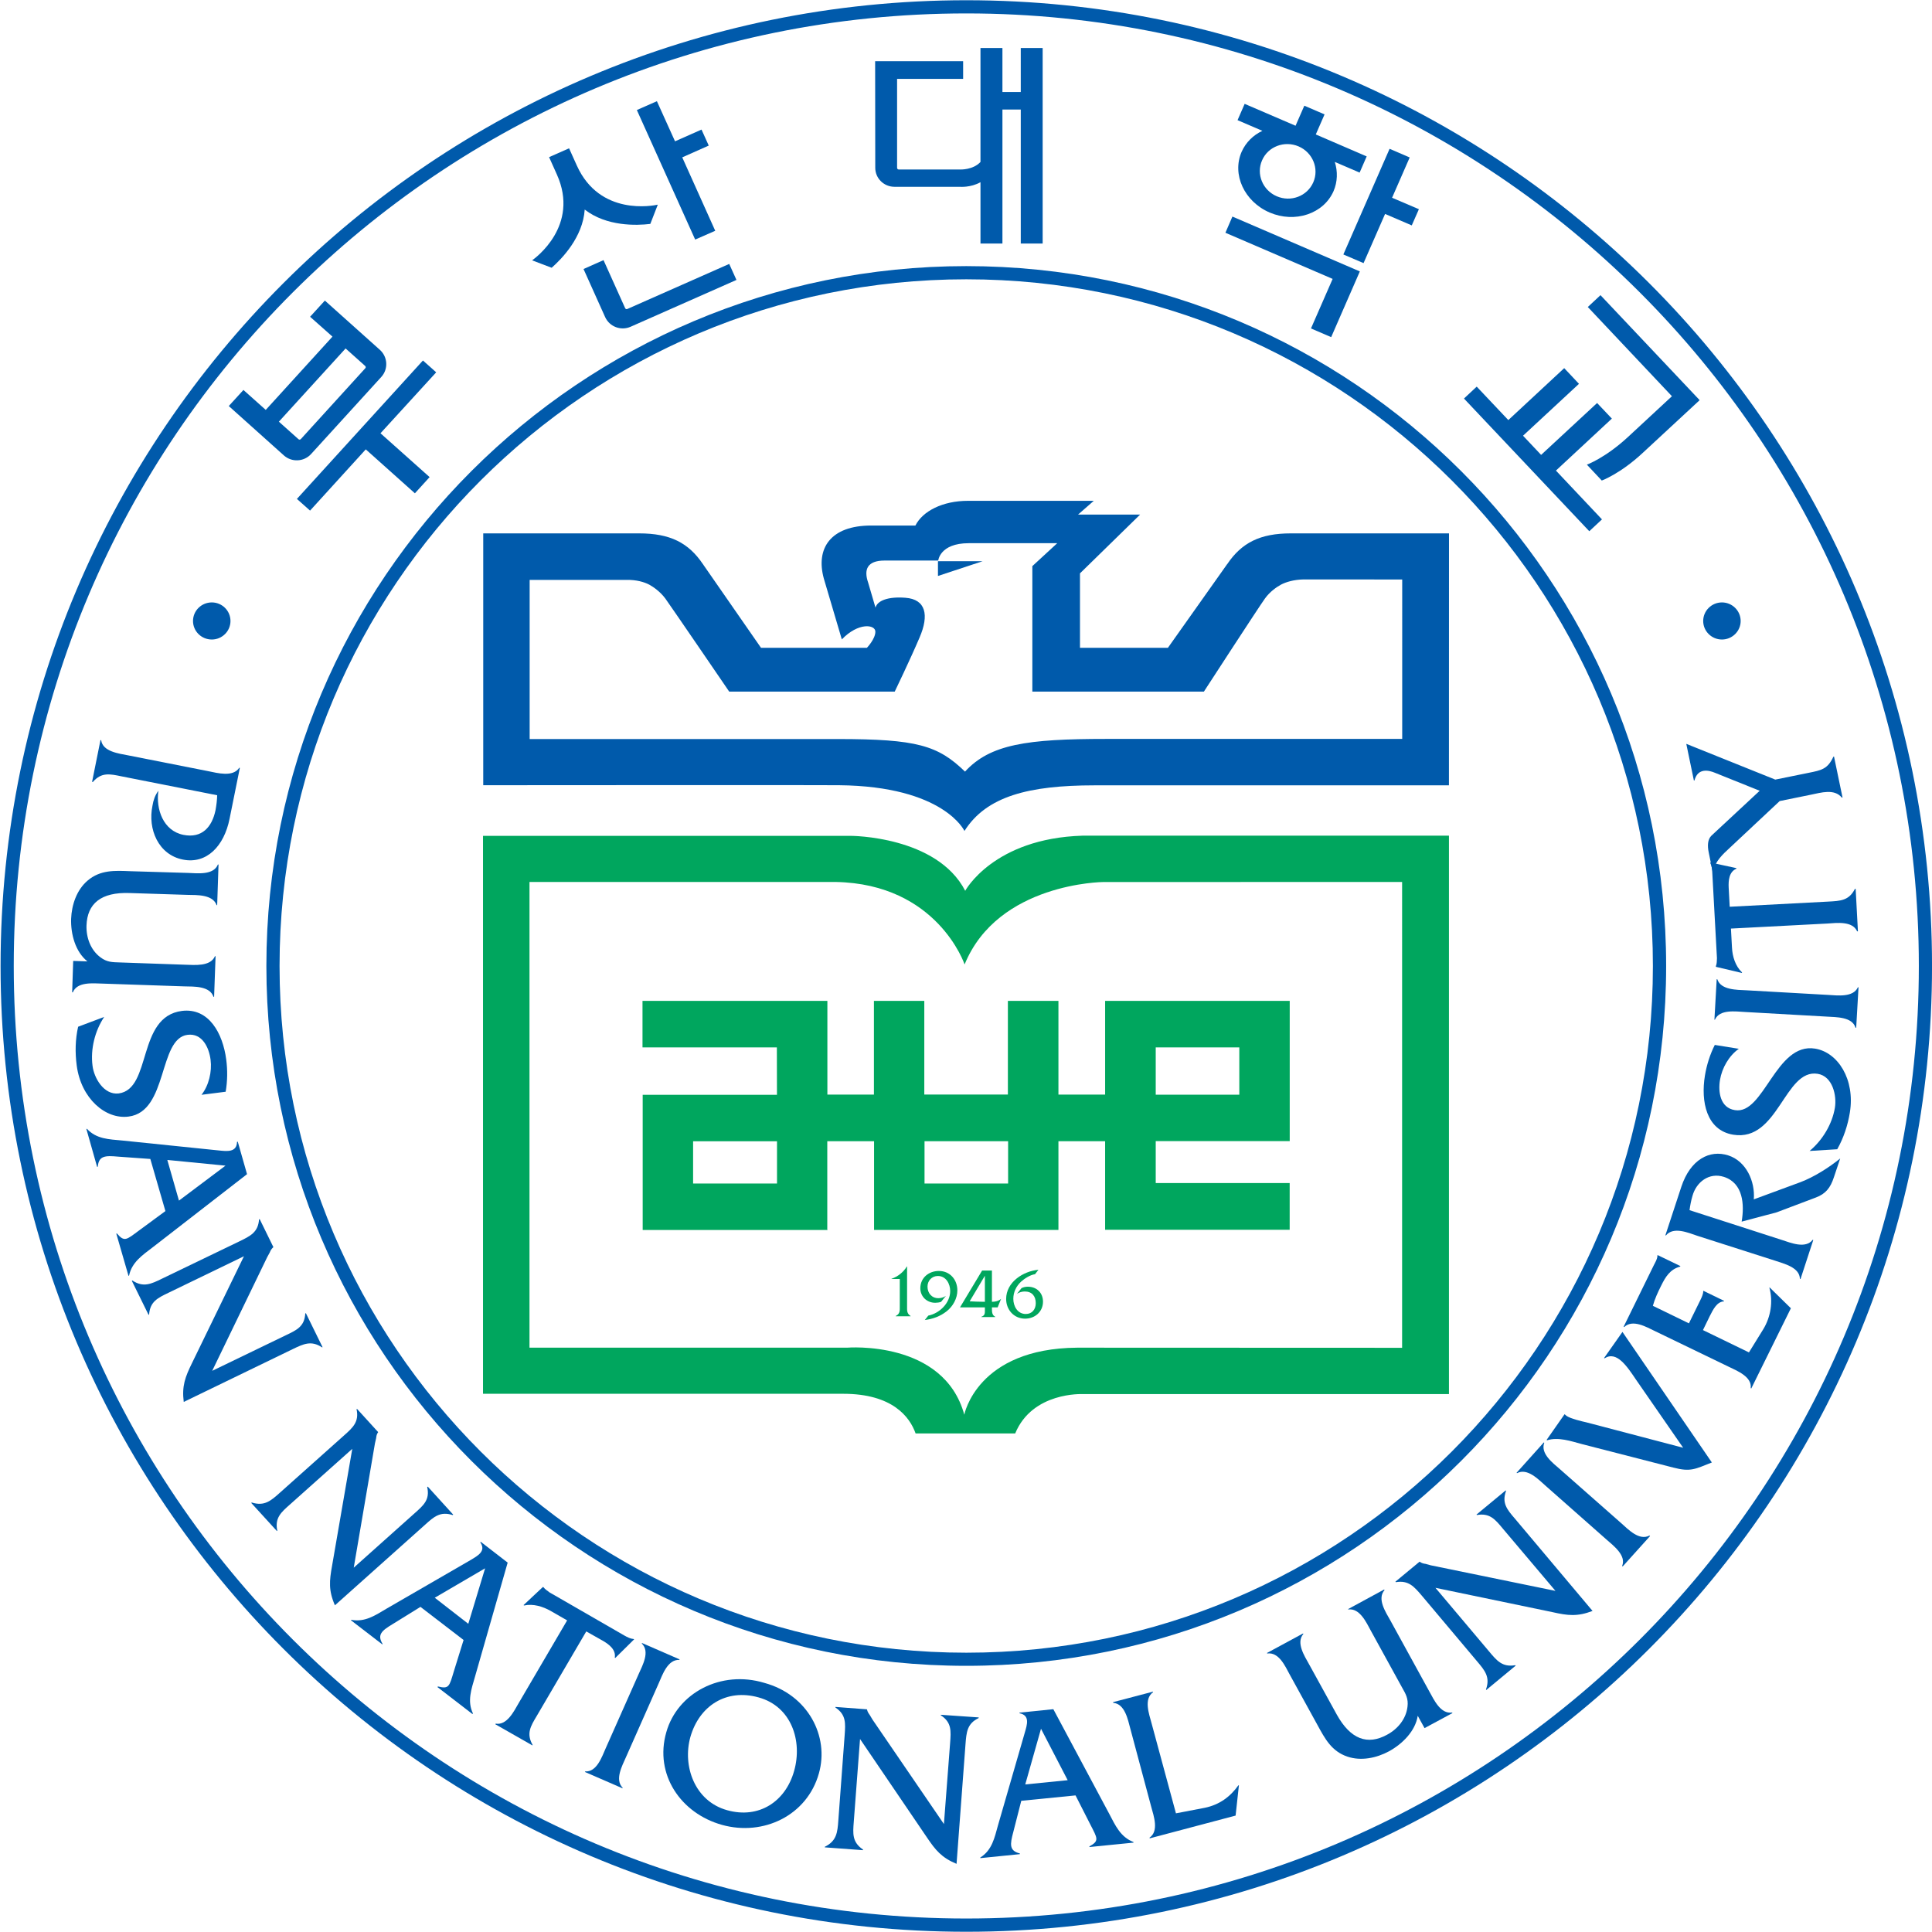
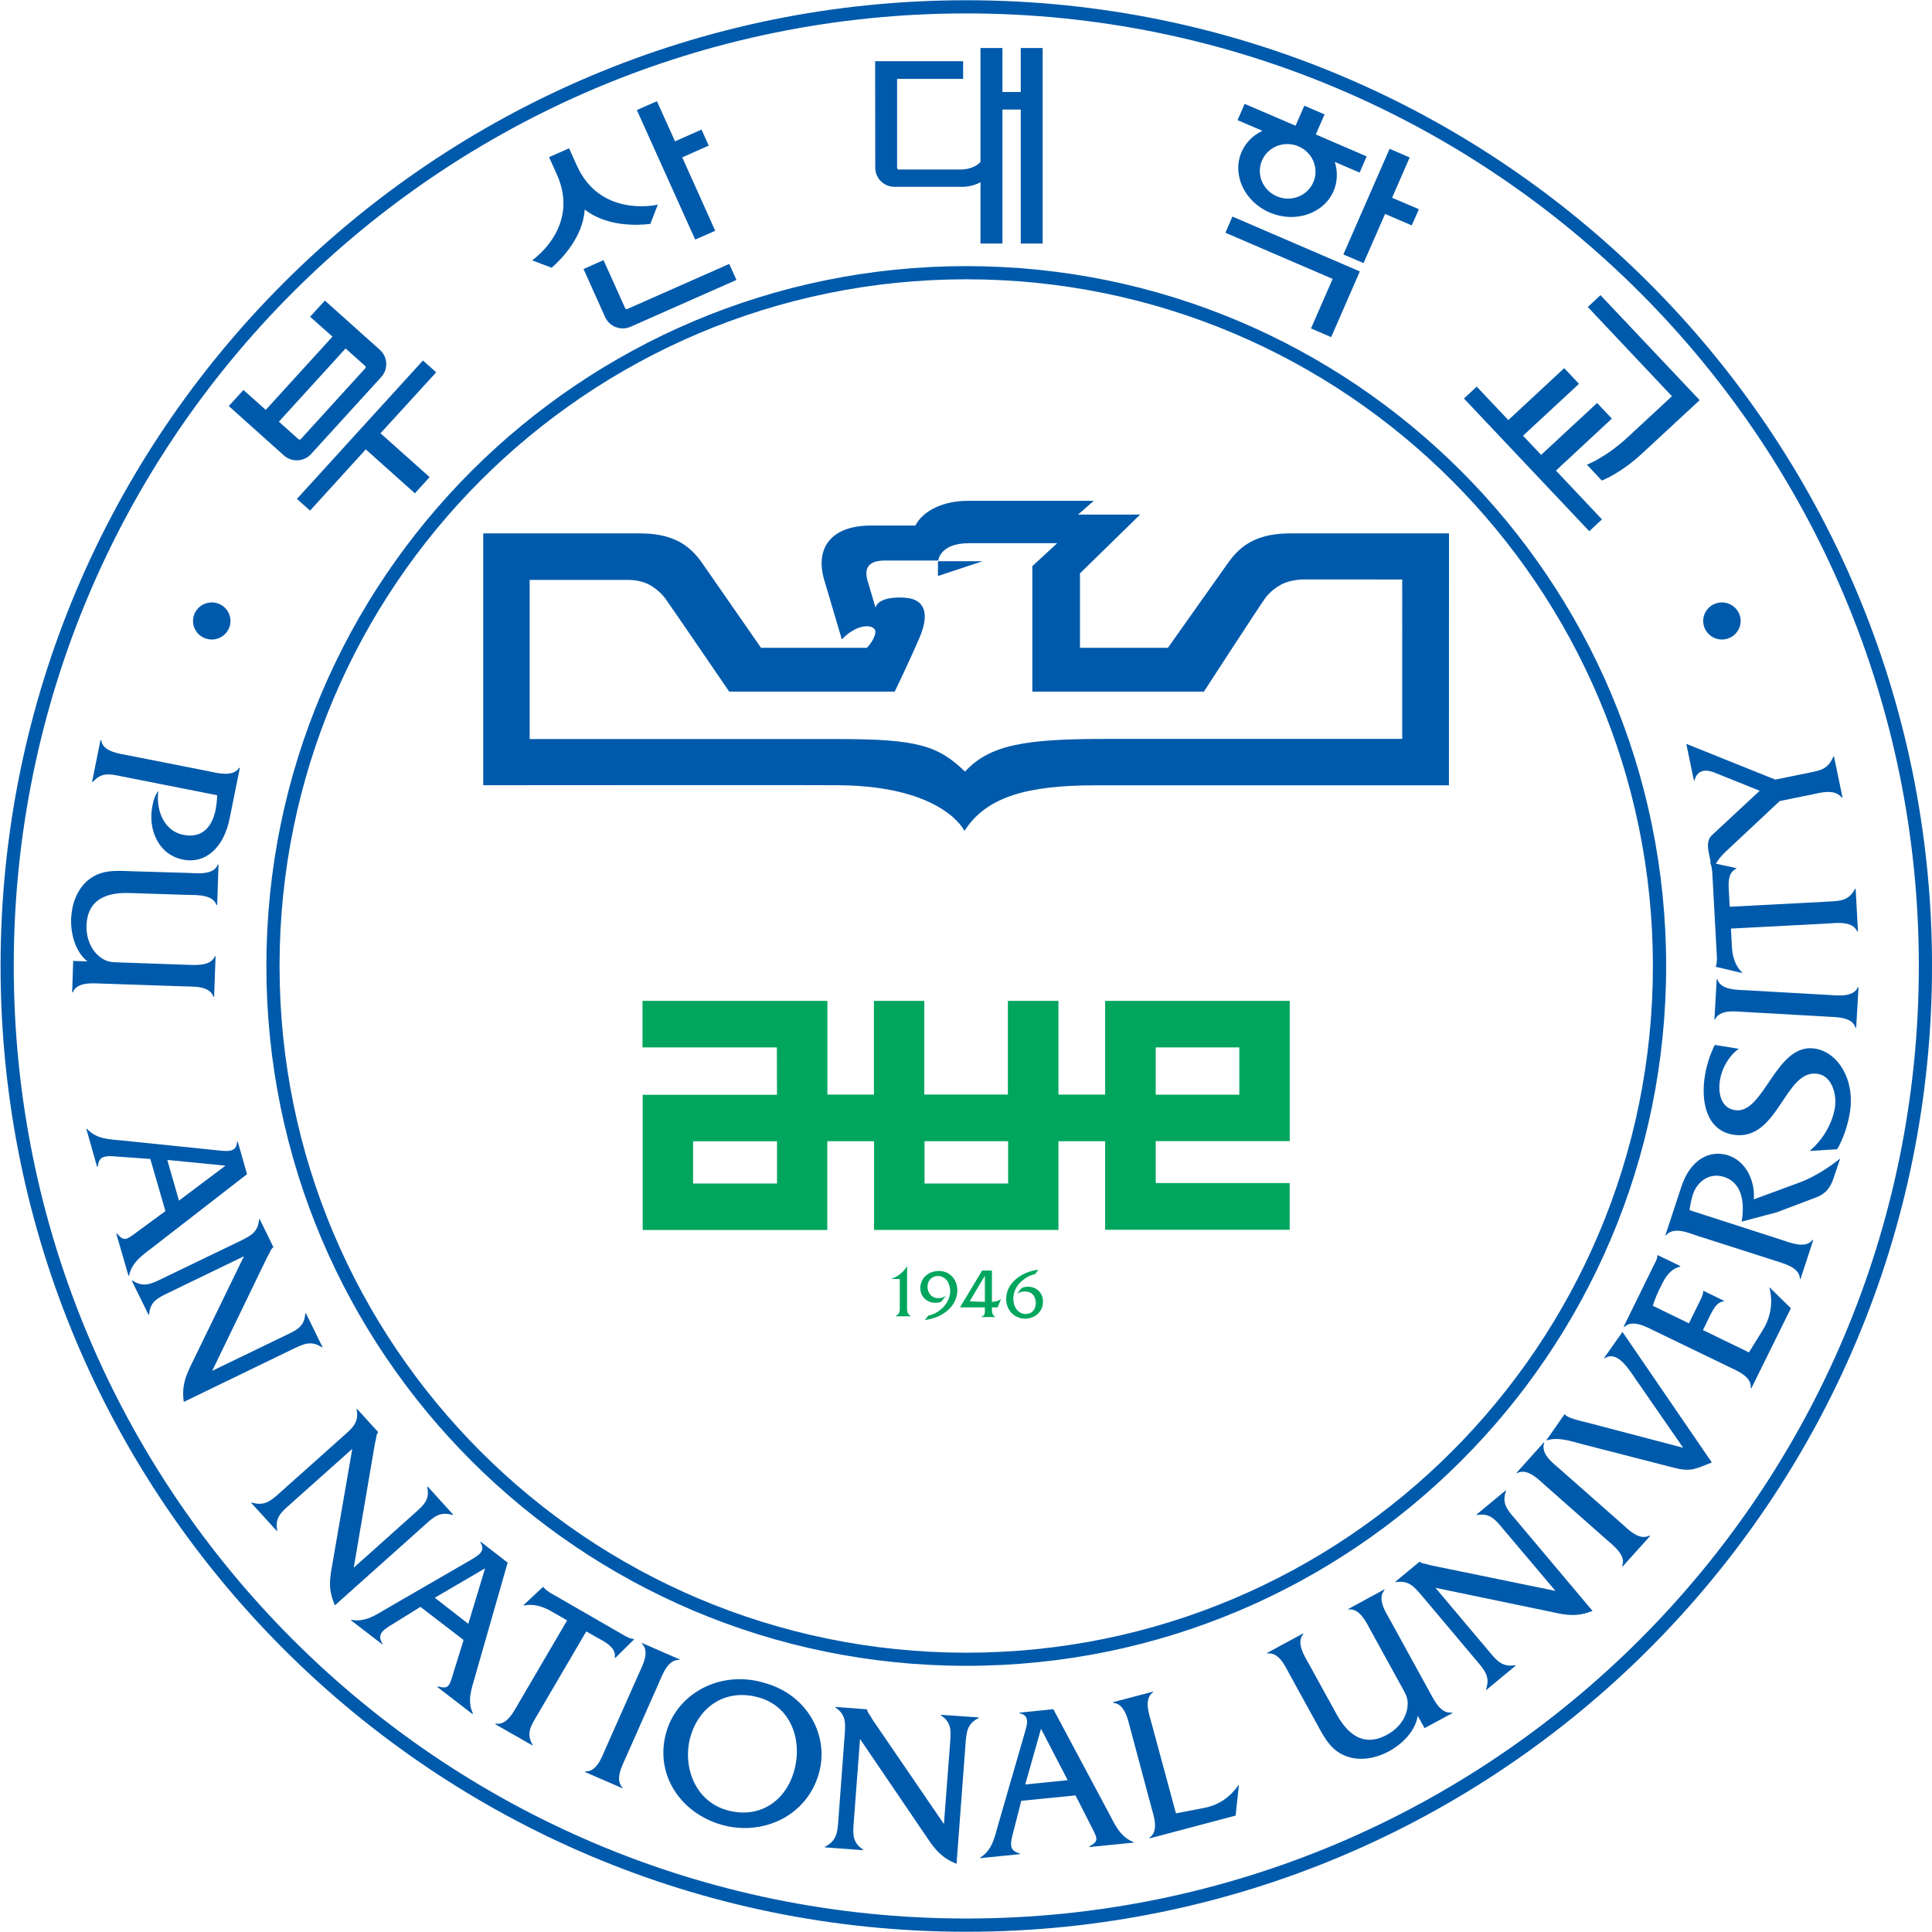
<svg xmlns="http://www.w3.org/2000/svg" height="316.228" viewBox="0 0 41.999 42" width="316.228">
  <g transform="translate(-486 -1059)">
    <g fill="#005aab">
      <path d="m0 0c-.089-.446-.375-.743-.761-.665-.398.078-.577.494-.496.88.014.088.042.169.096.242-.042-.298.077-.653.409-.719.303-.06.466.129.523.402.015.083.025.164.027.244l-1.558.308c-.193.04-.33.071-.47-.092l-.012.003.137.681.011-.003c.027-.186.286-.216.443-.247l1.302-.257c.154-.031.404-.101.507.055l.01-.001z" transform="matrix(1.333 0 0 -1.333 490.99 1076.8)" />
      <path d="m0 0c-.199.159-.273.448-.266.693.009.231.091.473.268.624.209.179.447.164.699.154l.938-.028c.16-.006.417-.039.489.137h.01l-.022-.663h-.009c-.063.176-.319.165-.477.168l-.941.03c-.468.017-.692-.172-.704-.53-.006-.197.067-.399.227-.518.106-.081.193-.08.32-.084l1.06-.037c.156-.004.414-.033.488.139h.01l-.024-.661-.01-.002c-.06.18-.318.167-.48.171l-1.328.045c-.158.004-.414.034-.486-.142h-.011l.017.512z" transform="matrix(1.333 0 0 -1.333 487.9 1079.9)" />
-       <path d="m0 0c.12.152.173.378.148.572-.025.197-.135.437-.376.406-.479-.061-.315-1.252-.961-1.333-.376-.05-.775.294-.846.832-.028.213-.024.427.023.633l.425.16c-.152-.228-.226-.527-.19-.798.024-.196.183-.478.426-.45.546.073.292 1.251 1.032 1.346.44.054.667-.368.722-.792.023-.172.021-.353-.009-.526z" transform="matrix(1.333 0 0 -1.333 490.38 1082.8)" />
      <path d="m0 0-.19.663.949-.093zm-.221-.171-.427-.314c-.212-.157-.24-.194-.365-.05l-.009-.004.199-.688.009.003c.045.219.218.334.388.464l1.536 1.191-.151.53-.012-.003c-.005-.175-.164-.154-.299-.14l-1.575.162c-.213.02-.42.023-.574.191l-.009-.003.175-.618.011.003c.016.179.12.183.331.164l.526-.038z" transform="matrix(1.333 0 0 -1.333 489.89 1085.1)" />
      <path d="m0 0c-.178-.086-.306-.143-.322-.358l-.009-.004-.273.555.01.004c.178-.118.306-.056.482.03l1.263.609c.179.087.305.148.32.357l.01.006.225-.459-.004-.001c-.032-.03-.042-.051-.057-.086l-.041-.075-.897-1.854 1.2.58c.179.085.306.143.318.356l.01.004.272-.554-.009-.003c-.176.117-.301.056-.48-.03l-1.775-.86c-.033.26.024.408.135.634l.847 1.742z" transform="matrix(1.333 0 0 -1.333 489.67 1087.1)" />
      <path d="m0 0c-.147-.13-.256-.221-.212-.432l-.006-.006-.418.458.007.008c.206-.065.312.027.458.158l1.045.933c.147.13.251.224.207.429l.007.007.346-.38-.002-.001c-.025-.036-.027-.061-.032-.098l-.019-.083-.346-2.028.991.886c.147.131.254.221.207.429l.009.007.415-.457-.009-.007c-.201.064-.305-.026-.451-.159l-1.469-1.313c-.106.243-.091.399-.046.648l.329 1.904z" transform="matrix(1.333 0 0 -1.333 492.31 1091.7)" />
      <path d="m0 0-.547.425.821.48zm-.077-.264-.157-.506c-.076-.25-.078-.298-.261-.252l-.008-.01.57-.439.009.008c-.097.202-.026.395.033.6l.533 1.861-.44.34-.006-.01c.099-.145-.044-.219-.16-.289l-1.366-.79c-.185-.109-.353-.227-.579-.184l-.004-.008.511-.393.004.008c-.093.152-.011.218.169.326l.449.278z" transform="matrix(1.333 0 0 -1.333 496.18 1094.3)" />
      <path d="m0 0c-.104-.173-.174-.29-.069-.475l-.003-.008-.605.345.006.01c.184-.031.297.201.376.337l.789 1.347-.268.154c-.131.074-.287.121-.433.089l-.01.006.317.297.009-.006c.028-.037.067-.059.103-.087l.078-.044 1.136-.655c.052-.029.101-.054.153-.058l.008-.005-.308-.304-.008.005c.022.129-.092.215-.19.273l-.275.155z" transform="matrix(1.333 0 0 -1.333 497.67 1096.3)" />
      <path d="m0 0c.065.147.191.371.054.503l.003.009.613-.267-.003-.008c-.19.008-.274-.237-.337-.381l-.534-1.205c-.064-.145-.186-.368-.054-.5l-.004-.008-.612.266.005.009c.187-.013.271.234.334.377z" transform="matrix(1.333 0 0 -1.333 499.88 1095.4)" />
      <path d="m0 0c.536-.147.719-.709.58-1.199-.141-.502-.575-.785-1.091-.641-.534.147-.732.725-.601 1.194.145.509.586.793 1.112.646m.094.237c-.708.214-1.419-.165-1.599-.806-.197-.689.238-1.323.909-1.51.674-.188 1.388.153 1.58.84.172.605-.178 1.282-.89 1.476" transform="matrix(1.333 0 0 -1.333 502.49 1095.9)" />
      <path d="m0 0c-.015-.196-.029-.335.151-.456l-.002-.01-.622.046v.009c.194.095.207.235.221.429l.103 1.389c.014.197.026.335-.15.453v.01l.514-.039v-.002c.011-.043.024-.06.046-.091l.044-.074 1.165-1.704.101 1.323c.014.193.028.334-.152.451l.001.008.618-.043-.002-.011c-.188-.09-.199-.23-.214-.425l-.146-1.952c-.244.101-.343.223-.484.432l-1.09 1.604z" transform="matrix(1.333 0 0 -1.333 504.56 1098.6)" />
      <path d="m0 0-.692-.069.257.908zm.128-.248.239-.47c.12-.234.152-.27-.013-.362l.001-.01.72.072-.003.01c-.21.081-.294.268-.393.457l-.913 1.709-.552-.056v-.01c.175-.034.124-.187.086-.318l-.436-1.508c-.057-.204-.096-.406-.289-.527v-.01l.645.065v.011c-.176.045-.161.148-.107.35l.13.509z" transform="matrix(1.333 0 0 -1.333 509.21 1097.7)" />
      <path d="m0 0c.238.049.415.179.547.365l.01.003-.054-.495-1.4-.371-.004.011c.156.106.07.351.028.503l-.34 1.271c-.042.155-.089.408-.28.425l-.003.011.651.171.002-.009c-.156-.111-.065-.355-.025-.505l.398-1.47z" transform="matrix(1.333 0 0 -1.333 512.19 1098.3)" />
      <path d="m0 0c-.039-.251-.253-.461-.469-.579-.204-.11-.455-.162-.677-.087-.261.087-.369.296-.49.517l-.451.82c-.075.137-.176.372-.368.345l-.003.009.588.318.004-.009c-.122-.142.018-.357.094-.494l.451-.819c.225-.406.503-.504.82-.33.175.093.311.258.334.458.016.129-.027.205-.089.313l-.508.924c-.075.138-.182.372-.367.348l-.005.006.587.319.008-.009c-.126-.141.016-.356.095-.496l.635-1.157c.077-.137.181-.371.372-.344l.005-.009-.455-.245z" transform="matrix(1.333 0 0 -1.333 516.82 1096.3)" />
-       <path d="m0 0c.126-.15.215-.261.427-.225l.008-.007-.481-.398-.004.009c.072.202-.018.309-.145.459l-.902 1.072c-.125.146-.215.254-.424.219l-.006.008.395.327.003-.003c.036-.024.057-.028.096-.034l.083-.023 2.033-.417-.857 1.014c-.126.152-.214.26-.425.223l-.005.008.476.394.005-.01c-.072-.196.017-.303.145-.451l1.266-1.505c-.247-.095-.405-.076-.652-.02l-1.91.397z" transform="matrix(1.333 0 0 -1.333 518.37 1094.9)" />
+       <path d="m0 0c.126-.15.215-.261.427-.225l.008-.007-.481-.398-.004.009c.072.202-.018.309-.145.459l-.902 1.072c-.125.146-.215.254-.424.219l-.006.008.395.327.003-.003c.036-.024.057-.028.096-.034l.083-.023 2.033-.417-.857 1.014c-.126.152-.214.26-.425.223l-.005.008.476.394.005-.01c-.072-.196.017-.303.145-.451l1.266-1.505c-.247-.095-.405-.076-.652-.02l-1.91.397" transform="matrix(1.333 0 0 -1.333 518.37 1094.9)" />
      <path d="m0 0c-.12.106-.298.295-.467.206l-.007.006.445.496.007-.007c-.067-.176.142-.331.26-.434l.993-.875c.119-.106.295-.292.463-.203l.009-.009-.446-.495-.009.008c.07.171-.139.328-.256.431z" transform="matrix(1.333 0 0 -1.333 519.6 1091.3)" />
      <path d="m0 0c-.149.221-.319.481-.516.354l-.009.004.3.426 1.458-2.129c-.273-.107-.344-.158-.63-.083l-1.486.382c-.185.049-.385.12-.571.063l-.008.006.293.419.032-.027c.064-.045.244-.088.325-.106l1.577-.414z" transform="matrix(1.333 0 0 -1.333 521.57 1089)" />
      <path d="m0 0 .235.38c.12.199.161.447.099.673l.002.008.348-.341-.646-1.308-.009.005c.023.187-.223.283-.365.352l-1.192.576c-.146.07-.368.201-.507.068l-.008.007.492 1.003c.026.052.059.103.058.155l.002.01.373-.18-.005-.009c-.162-.043-.237-.165-.308-.309-.055-.109-.106-.221-.136-.33l.588-.286.184.374c.024.05.049.1.049.147l.003.01.337-.164-.004-.009c-.116-.006-.177-.14-.227-.236l-.113-.232z" transform="matrix(1.333 0 0 -1.333 524.02 1088.4)" />
      <path d="m0 0c.147.445.461.61.766.512.293-.095.44-.425.416-.717l.762.281c.219.083.462.236.647.386l-.102-.304c-.057-.177-.137-.273-.293-.332l-.64-.242-.572-.152c.047.279.025.629-.29.73-.241.077-.45-.085-.512-.31-.023-.077-.037-.153-.048-.233l1.5-.484c.154-.05.392-.15.509.001l.009-.004-.208-.636-.01.003c-.005.189-.261.247-.411.298l-1.262.404c-.154.052-.39.154-.512.006l-.009.002z" transform="matrix(1.333 0 0 -1.333 522.55 1084.8)" />
      <path d="m0 0c-.16-.112-.275-.313-.307-.507-.033-.196.003-.456.243-.493.475-.08.665 1.107 1.307 1.003.374-.06.655-.504.568-1.041-.034-.21-.102-.416-.206-.6l-.451-.028c.209.173.369.437.413.706.032.197-.037.512-.28.552-.541.088-.642-1.113-1.378-.993-.438.071-.531.542-.462.963.028.172.082.344.161.501z" transform="matrix(1.333 0 0 -1.333 523.8 1081.8)" />
      <path d="m0 0c-.162.009-.418.047-.495-.125h-.008l.037.659h.01c.057-.177.319-.172.476-.18l1.325-.075c.159-.009.414-.045.492.124h.01l-.038-.66-.011.001c-.053.178-.313.171-.472.181z" transform="matrix(1.333 0 0 -1.333 523.94 1081)" />
      <path d="m0 0c.203.011.34.015.438.207l.012.001.037-.693h-.013c-.075.171-.331.138-.49.127l-1.568-.082.017-.309c.007-.148.056-.303.163-.405v-.01l-.424.1-.002.01c.017.04.016.087.018.132l-.005.089-.071 1.301c-.002.059-.008.113-.032.159l-.001.011.426-.092v-.009c-.121-.052-.131-.193-.126-.307l.017-.314z" transform="matrix(1.333 0 0 -1.333 525.74 1078.6)" />
      <path d="m0 0c.206.041.309.061.401.261l.011.005.139-.669-.011-.002c-.122.15-.341.081-.504.048l-.51-.104-.805-.754c-.133-.123-.233-.214-.289-.396l-.063.311c-.023.109-.019.214.044.275l.787.732-.729.293c-.098.041-.28.086-.335-.125l-.009-.001-.124.598 1.451-.583z" transform="matrix(1.333 0 0 -1.333 525.32 1075.8)" />
      <path d="m0 0c0-.166-.137-.302-.304-.302-.171 0-.307.136-.307.302 0 .167.136.303.307.303.167 0 .304-.136.304-.303" transform="matrix(1.333 0 0 -1.333 491.01 1072.5)" />
      <path d="m0 0c0-.166-.138-.302-.305-.302-.169 0-.306.136-.306.302 0 .167.137.303.306.303.167 0 .305-.136.305-.303" transform="matrix(1.333 0 0 -1.333 523.84 1072.5)" />
      <path d="m0 0h-.299v.717h-.358v-1.858c-.121-.131-.327-.123-.327-.123h-1.006c-.015 0-.027.013-.027.027v1.451h1.077v.288h-1.435l.002-1.738c0-.173.141-.31.314-.31h1.065s.176-.016.337.075v-1h.358v2.185h.299v-2.185h.357v3.188h-.357z" transform="matrix(1.333 0 0 -1.333 508.19 1061)" />
      <path d="m492.74 1070.1 1.211-1.331 1.068.955.32-.352-1.068-.953 1.211-1.325-.288-.257-2.74 3.009z" />
      <path d="m0 0c.128-.115.328-.106.445.023l1.144 1.256c.117.128.106.326-.022.442l-.898.804-.241-.264.365-.324-1.088-1.195-.364.325-.239-.262zm1.007 1.744.32-.286c.01-.01.012-.027.001-.037l-1.051-1.155c-.01-.011-.026-.012-.038-.002l-.32.286z" transform="matrix(1.333 0 0 -1.333 492.17 1068.9)" />
      <path d="m500.28 1061.2-.436.192 1.268 2.816.436-.191-.717-1.596.576-.256-.157-.348-.576.255z" />
      <path d="m0 0-.353.784-.326-.145.352-.783c.071-.158.258-.229.417-.158l1.725.763-.118.261-1.662-.735c-.013-.007-.029 0-.035.013" transform="matrix(1.333 0 0 -1.333 499.59 1065.7)" />
      <path d="m0 0-.127.282-.326-.144.127-.283c.376-.835-.353-1.364-.404-1.4l.319-.121c.167.147.509.498.539.949.358-.278.848-.261 1.07-.234l.122.314c-.074-.016-.946-.191-1.32.637" transform="matrix(1.333 0 0 -1.333 498.54 1062.6)" />
      <path d="m521.04 1068.1-.321-.339-1.217 1.128-.393-.417 1.216-1.128-.321-.341-1.215 1.129-.687-.727-.277.259 2.724 2.884.276-.257-1.001-1.061z" />
      <path d="m0 0c-.371-.343-.67-.451-.67-.451l.243-.259s.301.109.669.452l.926.858-.002.002h.002l-1.616 1.711-.207-.193 1.372-1.455z" transform="matrix(1.333 0 0 -1.333 521.39 1068.5)" />
      <path d="m516.69 1063.9.155-.352-.583-.249.383-.876-.437-.188-1.005 2.297.439.188.468-1.069z" />
      <path d="m515.56 1064.9-2.769-1.192-.152.352 2.331 1.003-.471 1.077.439.189.623-1.428z" />
      <path d="m0 0-.83.358.143.327-.33.142-.143-.327-.83.357-.116-.266.405-.174c-.149-.07-.269-.187-.338-.341-.162-.369.043-.813.456-.991.413-.177.879-.022 1.042.347.067.154.07.323.021.478l.405-.174zm-1.467-.65c-.23.099-.338.362-.239.586.097.225.365.326.596.227.229-.099.338-.361.239-.586-.098-.225-.365-.327-.596-.227" transform="matrix(1.333 0 0 -1.333 515.71 1062.4)" />
      <path d="m0 0c0-8.697-7.052-15.75-15.749-15.75-8.699 0-15.75 7.053-15.75 15.75 0 8.698 7.051 15.75 15.75 15.75 8.697 0 15.749-7.052 15.749-15.75m-15.749 15.535c-8.58 0-15.535-6.955-15.535-15.535 0-8.579 6.955-15.534 15.535-15.534 8.578 0 15.534 6.955 15.534 15.534 0 8.58-6.956 15.535-15.534 15.535" transform="matrix(1.333 0 0 -1.333 528 1080)" />
      <path d="m0 0c0-6.304-5.11-11.413-11.413-11.413-6.304 0-11.415 5.109-11.415 11.413s5.111 11.414 11.415 11.414c6.303 0 11.413-5.11 11.413-11.414m-11.413 11.199c-6.186 0-11.2-5.014-11.2-11.199s5.014-11.199 11.2-11.199c6.183 0 11.197 5.014 11.197 11.199s-5.014 11.199-11.197 11.199" transform="matrix(1.333 0 0 -1.333 522.22 1080)" />
      <path d="m506.39 1071.2v.321l.971-.321z" />
      <path d="m0 0c.268.28.547.245.547.126 0-.12-.138-.263-.138-.263h-1.727l-.947 1.364c-.236.351-.538.502-1.039.502h-2.544v-4.107c1.546.001 5.352.004 5.8 0 1.713-.016 2.048-.746 2.048-.746.359.568 1.051.743 2.117.744h5.784l.001 4.109h-2.581c-.497 0-.8-.151-1.036-.502h-.001l-.966-1.364h-1.434v1.214l.981.959h-1.012l.256.224h-2.052c-.413 0-.739-.168-.857-.403h-.722c-.664 0-.907-.374-.771-.866zm9.139-1.623h-4.832c-1.288 0-1.889-.087-2.298-.533-.442.428-.785.531-2.074.531h-5.026v2.595h1.58c.156.004.287-.033.372-.078.063-.035.177-.112.261-.226.105-.146 1.041-1.517 1.041-1.517h2.7s.251.52.405.882c.158.366.103.623-.231.648-.281.022-.458-.046-.488-.161l-.12.409c-.072.208-.02.359.269.359h.874c0-.009.018.283.499.283h1.442l-.406-.374v-2.046h2.798s.89 1.371.995 1.517c.081.114.196.191.26.226.084.045.215.083.371.086l1.608-.001z" transform="matrix(1.333 0 0 -1.333 504.3 1072.9)" />
    </g>
    <g fill="#00a65e">
-       <path d="m0 0-5.298.002c-1.637-.012-1.842-1.093-1.842-1.093-.335 1.225-1.912 1.093-1.912 1.093h-5.179v7.595h4.993c1.662-.031 2.103-1.345 2.103-1.345.544 1.332 2.261 1.344 2.261 1.344l4.874.001zm-5.212 8.352c-1.455-.045-1.913-.899-1.913-.899-.463.895-1.864.896-1.864.896h-6v-9.099h5.876c.801 0 1.084-.377 1.179-.647h1.624c.281.682 1.099.642 1.099.642h5.975v9.107z" transform="matrix(1.333 0 0 -1.333 516.48 1088.3)" />
      <path d="m502.89 1082.8h-2.919v2.939h4.017v-.01h-.004v-1.92h1.017v1.929h4.008v-1.929h1.015v1.925h4.012v-1.015h-2.912v-.912h2.913v-3.049h-4.013v2.037h-1.015v-2.037h-1.099v2.036h-1.817v-2.036h-1.095v2.037h-1.012v-2.037h-4.019v1.012h2.921zm.001 1.929h-1.824v-.919h1.824zm5.024 0h-1.817v-.92h1.817zm3.209-2.959h1.817v1.028h-1.817z" />
      <path d="m0 0c.105.036.197.111.25.201h.004v-.649c0-.066-.006-.118.057-.158v-.005h-.242v.005c.072.034.066.088.066.158v.445h-.135z" transform="matrix(1.333 0 0 -1.333 505.38 1086.8)" />
      <path d="m0 0c.188.038.357.208.357.4 0 .116-.066.246-.201.246-.099 0-.169-.078-.169-.173 0-.107.07-.189.177-.189.043 0 .086.013.123.037l-.079-.097c-.029-.01-.063-.015-.095-.015-.136 0-.243.101-.243.237 0 .17.138.282.302.282.183 0 .302-.143.302-.317 0-.13-.071-.259-.174-.34-.106-.084-.225-.126-.357-.143z" transform="matrix(1.333 0 0 -1.333 506.18 1087.6)" />
      <path d="m0 0c-.102 0-.185.005-.248.008l.248.417zm0-.091v-.03c0-.06.007-.101-.057-.123v-.005h.226v.005c-.052.025-.054.079-.054.129v.024h.093l.056.139c-.04-.035-.094-.048-.149-.048v.51h-.16l-.361-.601z" transform="matrix(1.333 0 0 -1.333 507.41 1087.3)" />
      <path d="m0 0c-.078-.011-.171-.07-.228-.122-.079-.074-.126-.171-.126-.28 0-.119.068-.247.204-.247.103 0 .162.078.162.176 0 .113-.06.191-.179.191-.045 0-.089-.013-.128-.038l.075.093c.03.015.065.023.102.023.145 0 .248-.099.248-.244 0-.163-.13-.277-.292-.277-.183 0-.309.146-.309.321 0 .275.278.454.527.476z" transform="matrix(1.333 0 0 -1.333 508.5 1086.7)" />
    </g>
  </g>
</svg>